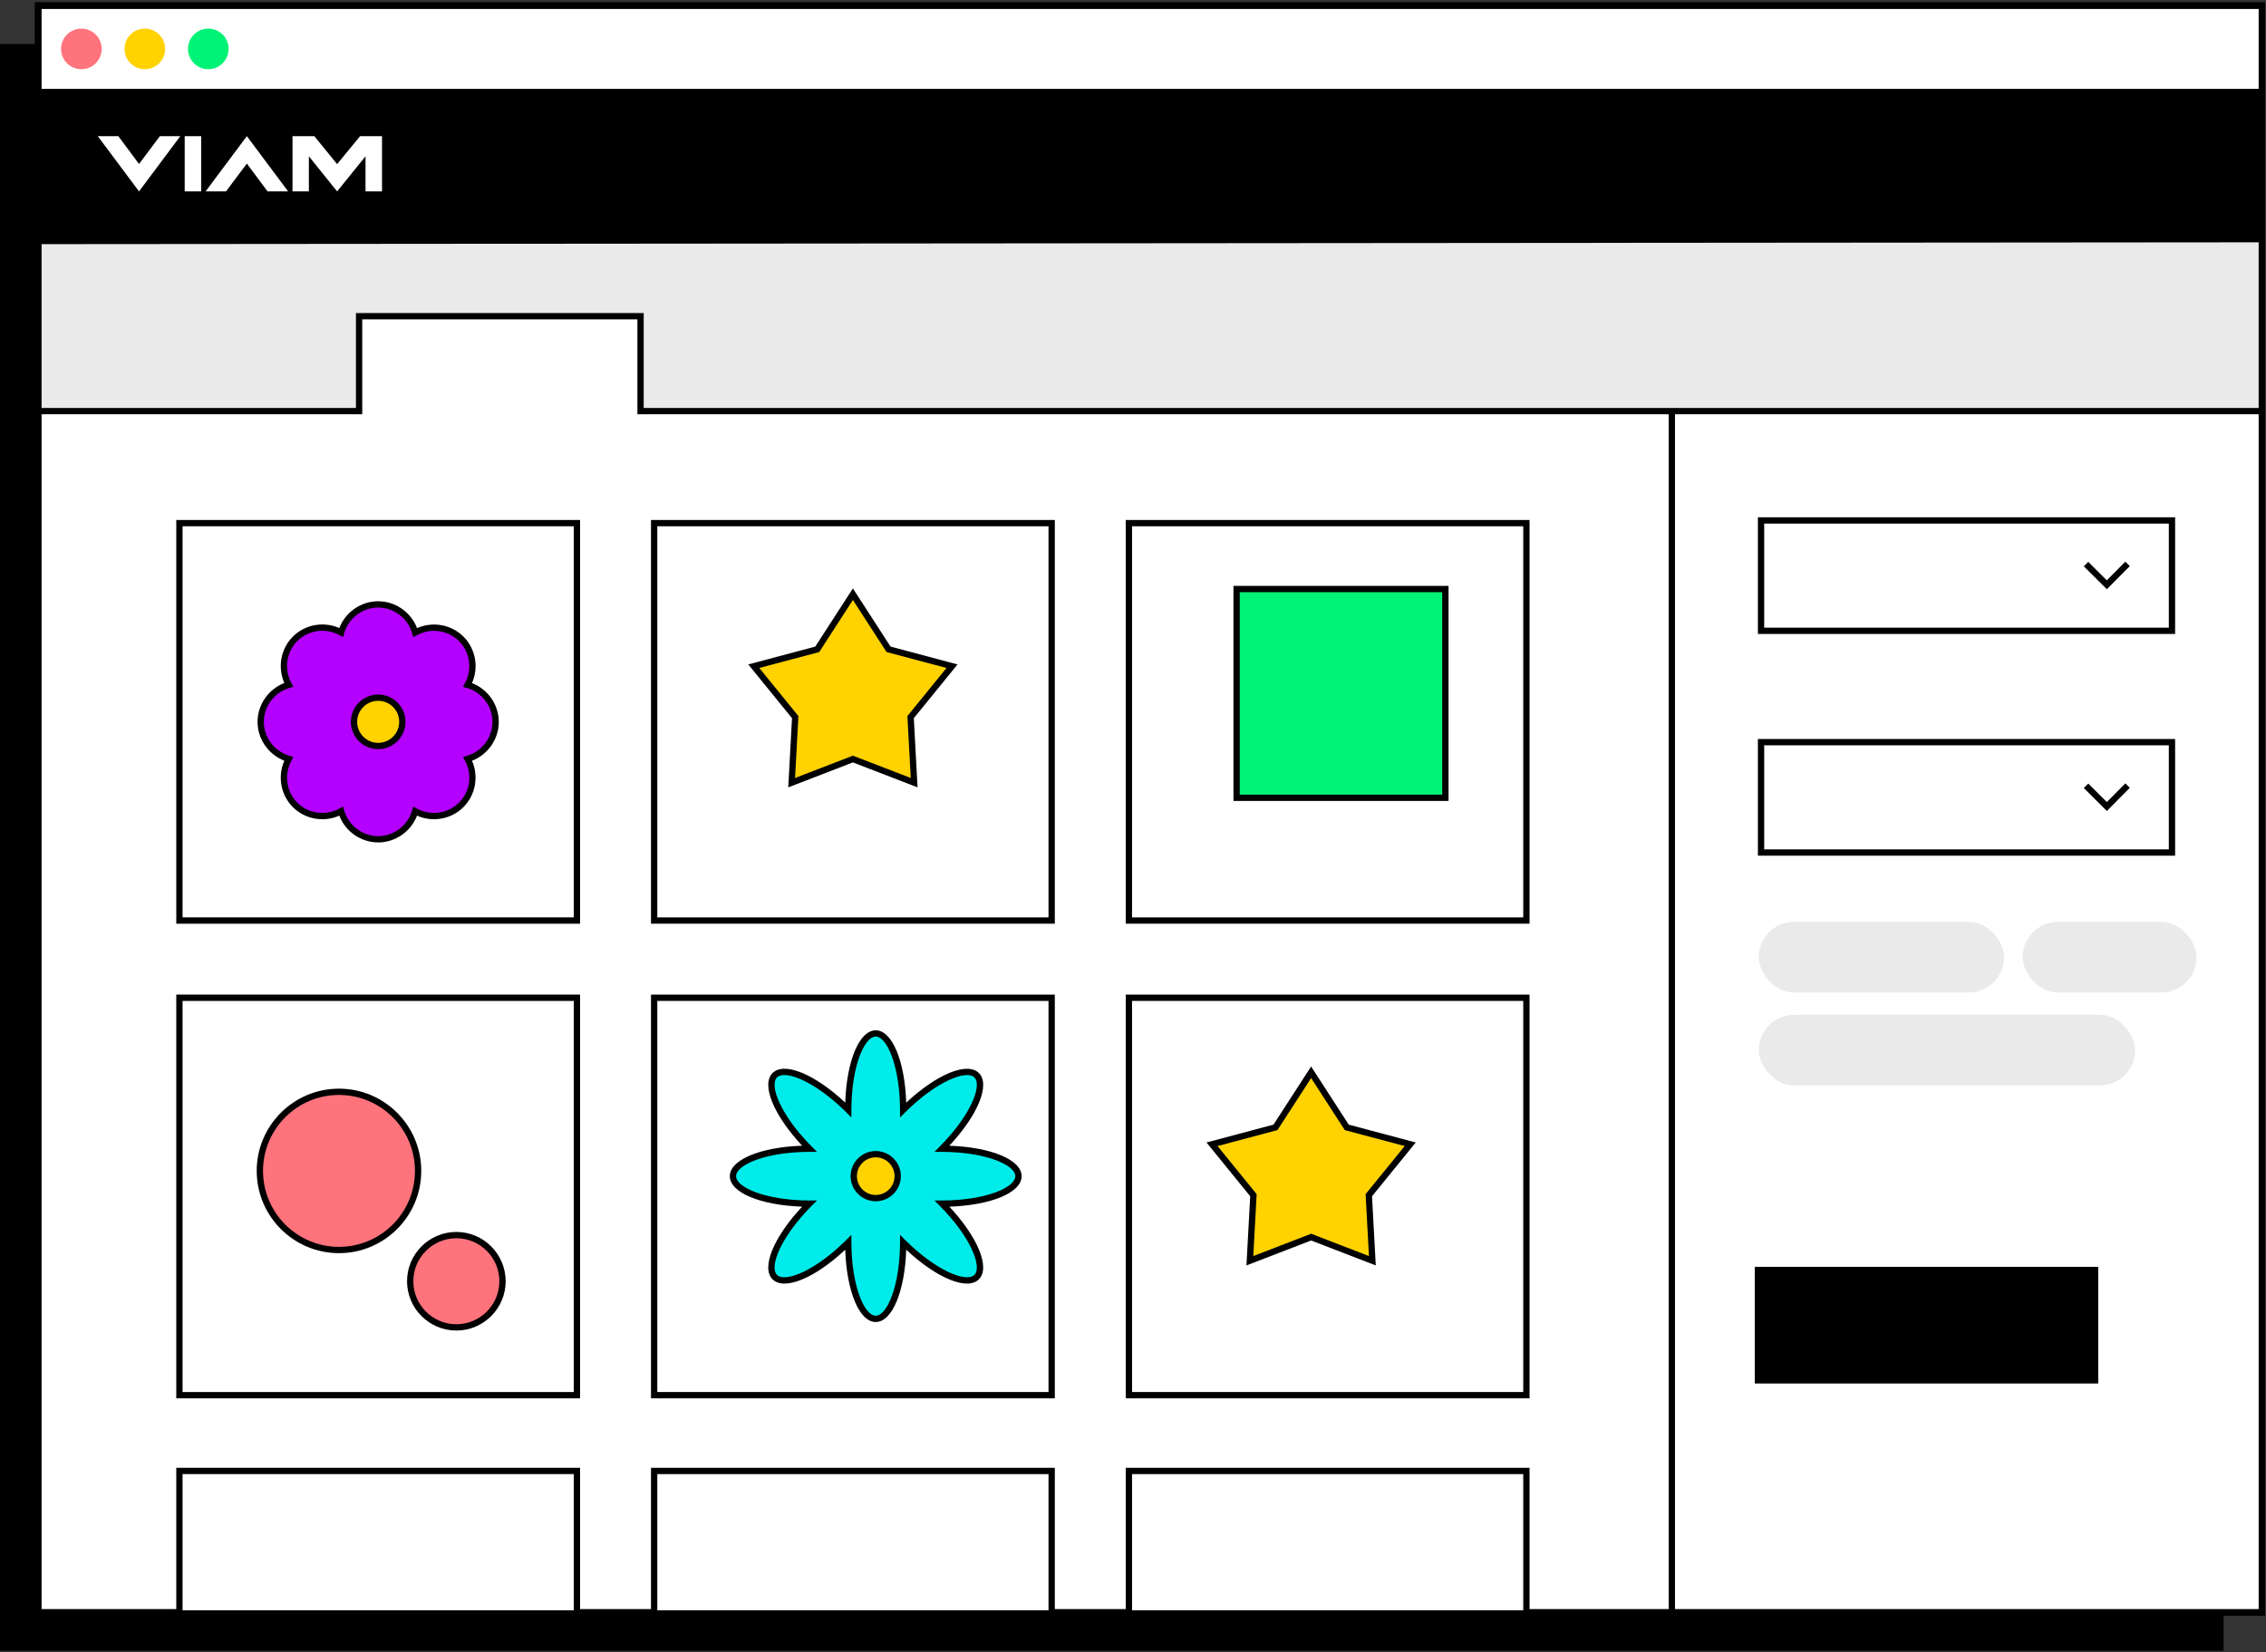
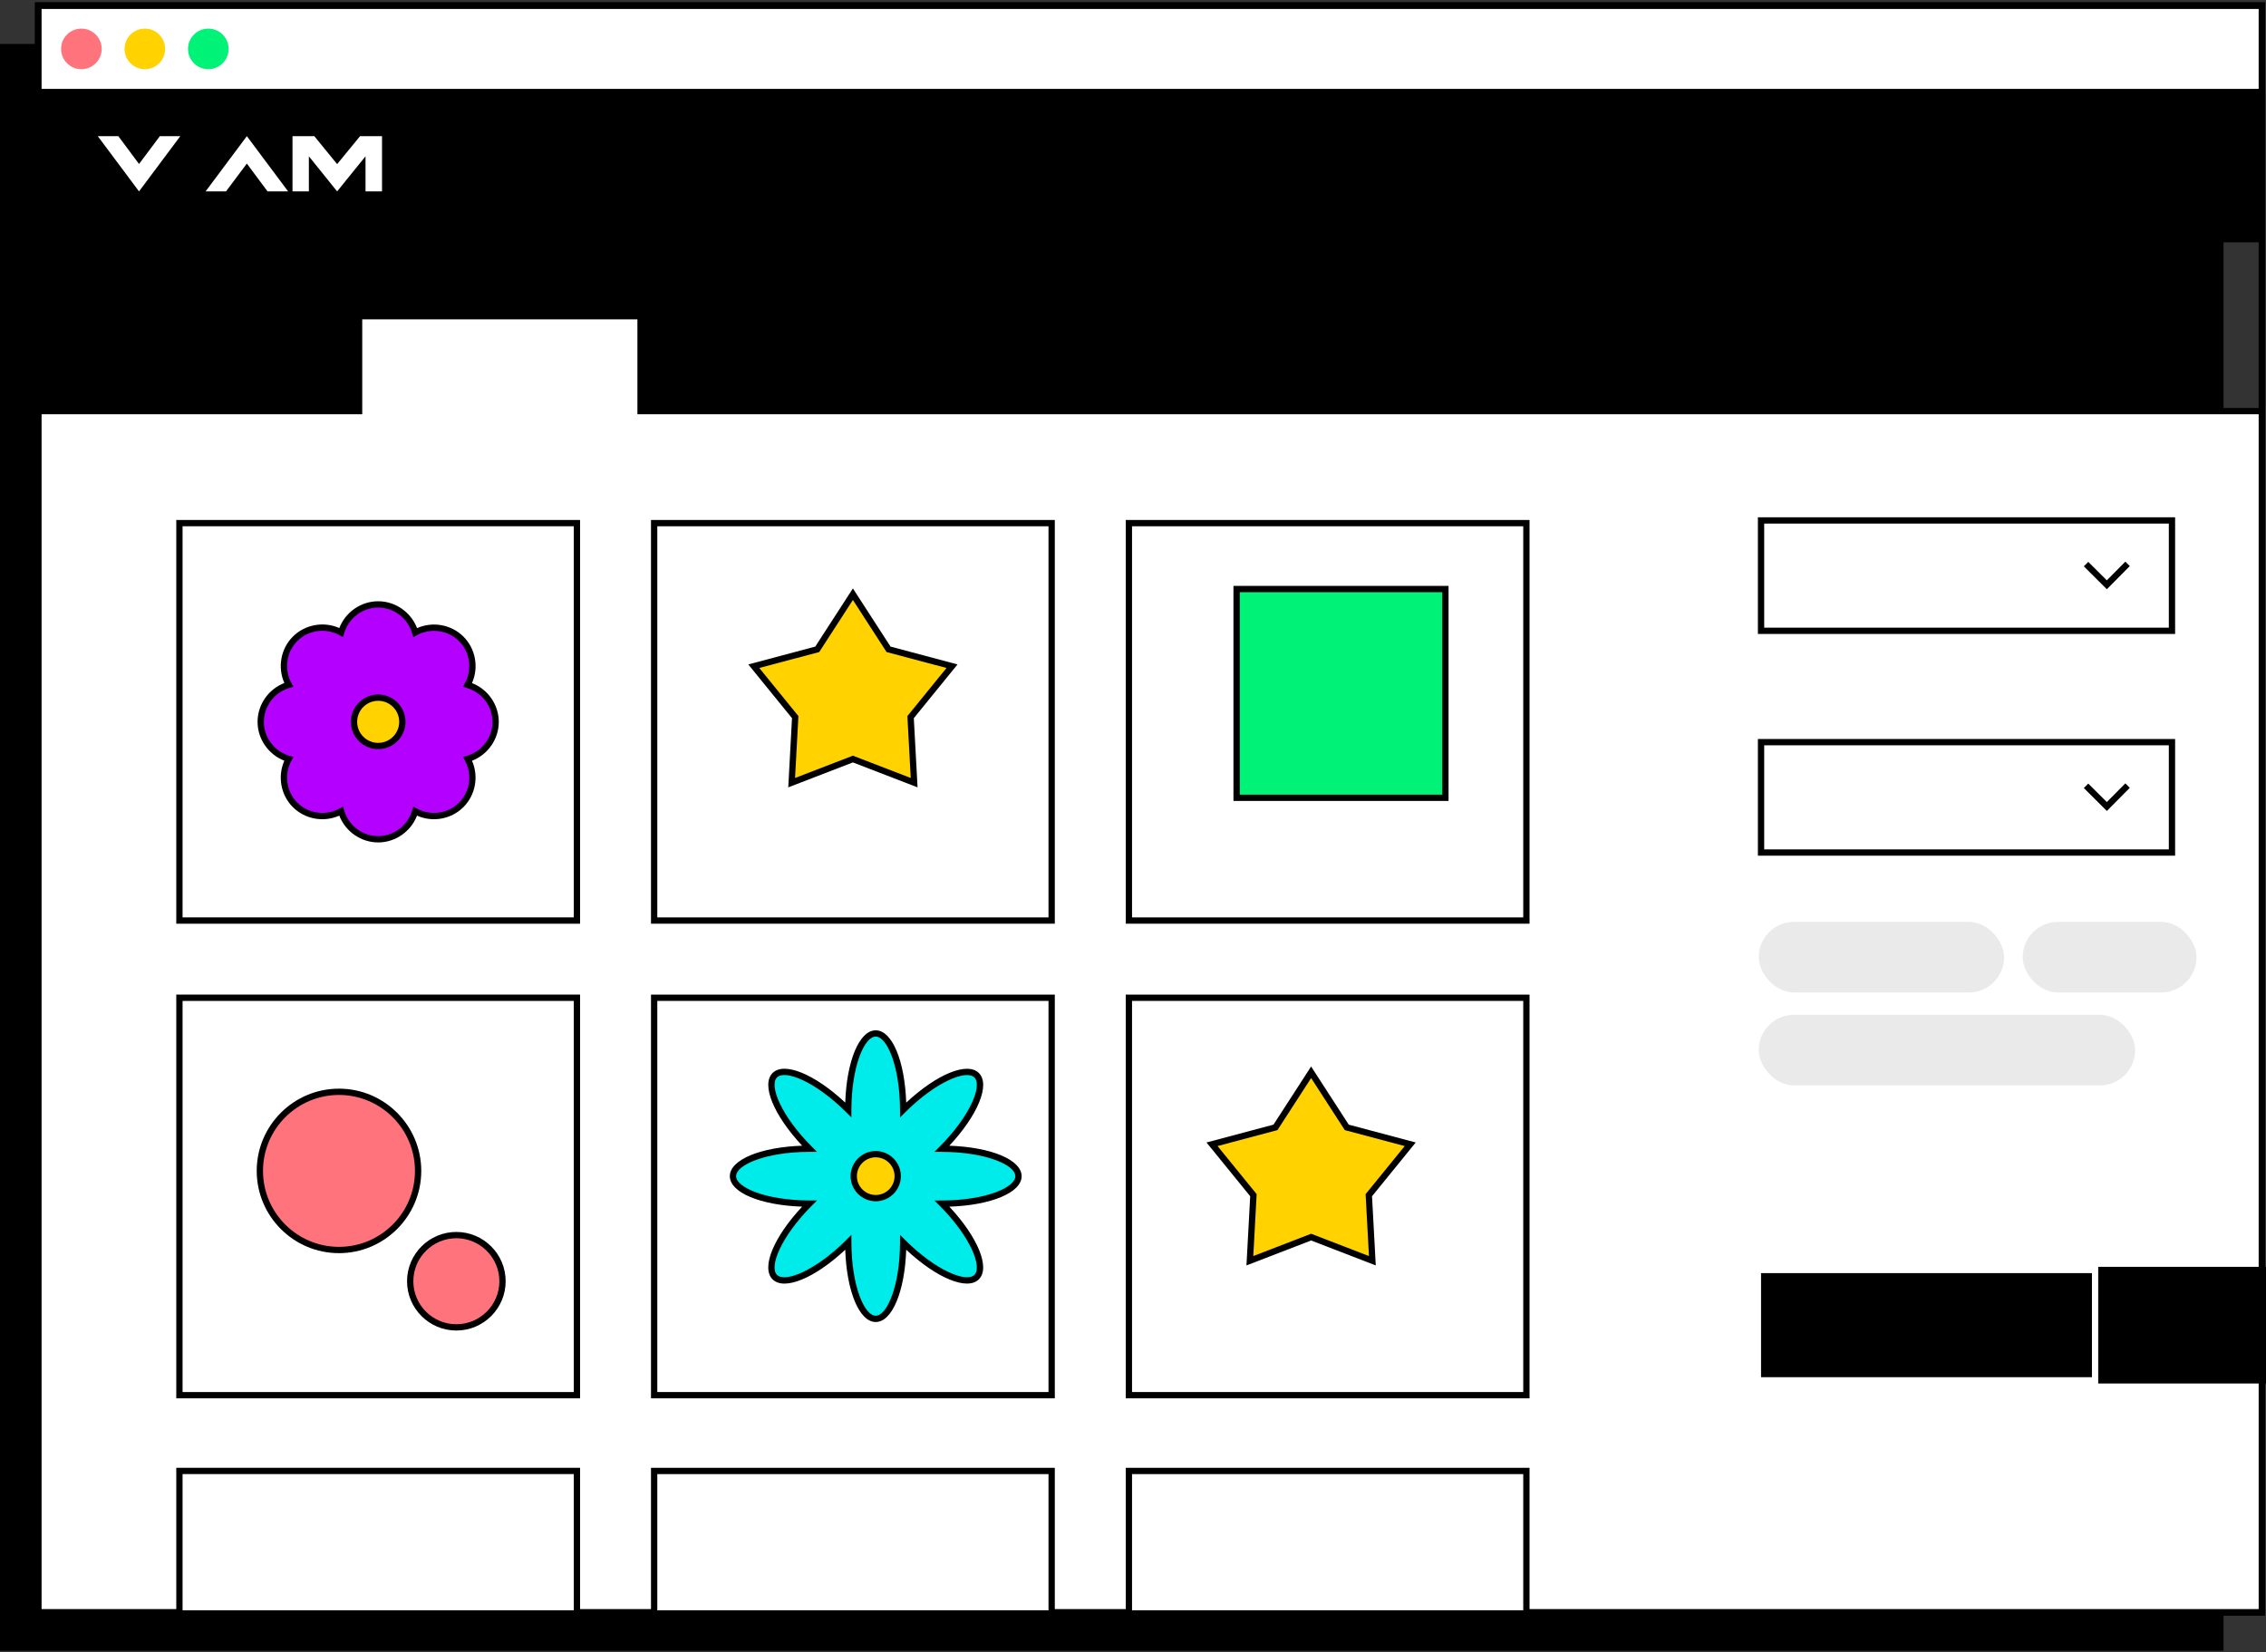
<svg xmlns="http://www.w3.org/2000/svg" id="outlines" viewBox="0 0 180.023 131.288">
  <rect x="0" y="0" width="180.023" height="131.288" fill="#333333" stroke="none" />
  <rect x="-.007" y="3.492" width="176.656" height="127.676" />
-   <rect x="3.037" y=".448" width="176.656" height="127.676" fill="#eaeaea" />
  <path d="m179.943,128.374H2.787V.197h177.156l-0,128.177Zm-176.656-.5h176.156l0-127.177H3.287v127.177Z" />
  <polygon points="179.693 19.255 3.037 19.4 3.037 7.314 179.693 7.344 179.693 19.255" />
  <rect x="3.037" y=".448" width="176.656" height="6.866" fill="#fff" />
  <path d="m179.944,7.563H2.787V.197h177.156v7.366ZM3.287,7.063h176.156V.697H3.287v6.366Z" />
  <circle cx="6.466" cy="3.886" r="1.613" fill="#ff737c" />
  <circle cx="11.507" cy="3.886" r="1.613" fill="#ffd200" />
  <circle cx="16.549" cy="3.886" r="1.613" fill="#00f376" />
  <path d="m11.046,13.031l-1.645-2.212h-1.634s3.278,4.39,3.278,4.39l3.279-4.39h-1.623s-1.656,2.212-1.656,2.212Z" fill="#fff" />
  <path d="m30.328,10.819h-1.289s-.433-0-.433-0l-1.823,2.223-1.812-2.223h-.433s-1.289-0-1.289-0h-.011s-0,4.39-0,4.39h1.3s0-2.79 0-2.79l2.245,2.79,2.256-2.79-0,2.79h1.311s0-4.39 0-4.39h-.022Z" fill="#fff" />
-   <path d="m15.984,10.819h-1.311s-0,4.39-0,4.39h1.311s0-4.39 0-4.39Z" fill="#fff" />
  <path d="m16.332,15.209h1.623s1.656-2.212,1.656-2.212l1.645,2.212h1.634s-3.278-4.39-3.278-4.39l-3.279,4.39Z" fill="#fff" />
  <polygon points="50.889 32.67 50.889 25.127 28.528 25.127 28.528 32.67 3.037 32.67 3.037 128.124 179.693 128.124 179.693 32.67 50.889 32.67" fill="#fff" />
  <path d="m179.944,128.374H2.787V32.42h25.491v-7.543h22.861v7.543h128.804v95.954Zm-176.656-.5h176.156V32.92H50.639v-7.543h-21.861v7.543H3.287v94.954Z" />
  <path d="m179.943,128.374H2.787V.197h177.156l-0,128.177Zm-176.656-.5h176.156l0-127.177H3.287v127.177Z" />
  <rect x="14.254" y="41.57" width="31.579" height="31.579" fill="#fff" />
  <path d="m46.084,73.399H14.004v-32.08h32.08v32.08Zm-31.58-.5h31.08v-31.08H14.504v31.08Z" />
  <rect x="51.97" y="41.57" width="31.579" height="31.579" fill="#fff" />
  <path d="m83.799,73.399h-32.08v-32.08h32.08v32.08Zm-31.58-.5h31.08v-31.08h-31.08v31.08Z" />
  <rect x="89.686" y="41.57" width="31.579" height="31.579" fill="#fff" />
  <path d="m121.515,73.399h-32.08v-32.08h32.08v32.08Zm-31.58-.5h31.08v-31.08h-31.08v31.08Z" />
-   <rect x="14.254" y="79.285" width="31.579" height="31.579" fill="#fff" />
  <path d="m46.084,111.115H14.004v-32.08h32.08v32.08Zm-31.58-.5h31.08v-31.08H14.504v31.08Z" />
  <rect x="51.97" y="79.285" width="31.579" height="31.579" fill="#fff" />
  <path d="m83.799,111.115h-32.08v-32.08h32.08v32.08Zm-31.58-.5h31.08v-31.08h-31.08v31.08Z" />
-   <rect x="89.686" y="79.285" width="31.579" height="31.579" fill="#fff" />
  <path d="m121.515,111.115h-32.08v-32.08h32.08v32.08Zm-31.58-.5h31.08v-31.08h-31.08v31.08Z" />
  <polygon points="67.76 47.218 70.593 51.598 75.633 52.939 72.343 56.986 72.626 62.195 67.76 60.316 62.893 62.195 63.176 56.986 59.886 52.939 64.927 51.598 67.76 47.218" fill="#ffd200" />
  <path d="m62.623,62.566l.298-5.497-3.473-4.273,5.321-1.415,2.99-4.623,2.991,4.623,5.321,1.415-3.473,4.273.298,5.497-5.137-1.982-5.136,1.982Zm5.136-2.518l4.596,1.773-.267-4.919,3.107-3.822-4.761-1.267-2.675-4.137-2.675,4.137-4.761,1.267,3.107,3.822-.267,4.919,4.595-1.773Z" />
  <polygon points="104.162 85.206 106.995 89.585 112.036 90.926 108.746 94.974 109.028 100.182 104.162 98.304 99.296 100.182 99.579 94.974 96.289 90.926 101.329 89.585 104.162 85.206" fill="#ffd200" />
  <path d="m109.299,100.555l-5.137-1.983-5.137,1.983.298-5.498-3.473-4.273,5.321-1.415,2.991-4.622,2.991,4.622,5.321,1.415-3.473,4.273.298,5.498Zm-5.137-2.519l4.596,1.774-.267-4.92,3.107-3.822-4.76-1.267-2.675-4.136-2.675,4.136-4.76,1.267,3.107,3.822-.267,4.92,4.596-1.774Z" />
  <path d="m39.376,57.366c0-1.403-.945-2.573-2.23-2.942.648-1.169.49-2.665-.502-3.658-.992-.992-2.488-1.151-3.658-.503-.367-1.287-1.539-2.235-2.944-2.235-1.403,0-2.573.945-2.942,2.229-1.169-.647-2.665-.488-3.656.504-.992.992-1.151,2.489-.503,3.659-1.284.369-2.23,1.538-2.23,2.941-0,1.403.945,2.573,2.229,2.942-.648,1.169-.49,2.665.502,3.658.992.992,2.489,1.151,3.658.503.37,1.283,1.539,2.228,2.942,2.228,1.403,0,2.573-.945,2.942-2.229,1.169.647,2.665.488,3.656-.504.991-.991,1.151-2.484.507-3.652,1.283-.369,2.228-1.538,2.228-2.94Z" fill="#b400ff" />
  <path d="m30.043,66.941c-1.366,0-2.596-.861-3.087-2.127-1.243.549-2.723.29-3.69-.678-.967-.967-1.227-2.446-.676-3.688-1.267-.492-2.128-1.722-2.128-3.088s.861-2.596,2.128-3.086c-.55-1.243-.289-2.724.678-3.69.967-.966,2.446-1.228,3.688-.678.491-1.268,1.722-2.129,3.088-2.129,1.369,0,2.6.864,3.09,2.134,1.243-.549,2.723-.288,3.688.678.967.967,1.227,2.446.676,3.689,1.267.491,2.128,1.721,2.128,3.087s-.861,2.596-2.127,3.086c.545,1.241.284,2.719-.681,3.684-.966.968-2.446,1.228-3.688.678-.491,1.268-1.721,2.129-3.087,2.129Zm-2.789-2.85l.087.302c.347,1.206,1.458,2.048,2.702,2.048,1.244,0,2.355-.843,2.702-2.049l.087-.302.274.152c1.099.609,2.479.42,3.358-.462.892-.893,1.079-2.24.465-3.354l-.151-.274.301-.087c1.206-.347,2.047-1.457,2.047-2.7,0-1.244-.842-2.354-2.048-2.701l-.302-.087.152-.274c.609-1.099.42-2.48-.46-3.36s-2.261-1.069-3.36-.461l-.275.152-.086-.303c-.346-1.209-1.458-2.054-2.704-2.054-1.244,0-2.355.843-2.702,2.049l-.087.301-.274-.151c-1.097-.606-2.479-.417-3.358.462-.88.88-1.07,2.263-.461,3.361l.152.274-.302.087c-1.206.346-2.048,1.456-2.048,2.7,0,1.243.842,2.354,2.049,2.702l.302.087-.152.274c-.609,1.098-.42,2.479.46,3.359.88.88,2.261,1.069,3.36.461l.274-.152Z" />
  <circle cx="30.044" cy="57.359" r="1.921" fill="#ffd200" />
  <path d="m30.044,59.53c-1.197,0-2.17-.974-2.17-2.171s.974-2.171,2.17-2.171c1.197,0,2.171.974,2.171,2.171s-.974,2.171-2.171,2.171Zm0-3.842c-.921,0-1.67.75-1.67,1.671s.75,1.671,1.67,1.671c.921,0,1.671-.75,1.671-1.671s-.75-1.671-1.671-1.671Z" />
  <rect x="98.242" y="46.808" width="16.588" height="16.588" fill="#00f376" />
  <path d="m115.08,63.645h-17.088v-17.088h17.088v17.088Zm-16.588-.5h16.088v-16.088h-16.088v16.088Z" />
  <circle cx="26.931" cy="93.043" r="6.286" fill="#ff737c" />
  <path d="m26.931,99.579c-3.604,0-6.536-2.932-6.536-6.536,0-3.604,2.932-6.535,6.536-6.535s6.536,2.932,6.536,6.535c0,3.604-2.932,6.536-6.536,6.536Zm0-12.571c-3.328,0-6.036,2.707-6.036,6.035s2.708,6.036,6.036,6.036,6.036-2.708,6.036-6.036-2.708-6.035-6.036-6.035Z" />
  <circle cx="36.255" cy="101.81" r="3.667" fill="#ff737c" />
  <path d="m36.255,105.728c-2.16,0-3.917-1.757-3.917-3.917s1.757-3.917,3.917-3.917,3.917,1.757,3.917,3.917-1.757,3.917-3.917,3.917Zm0-7.334c-1.884,0-3.417,1.533-3.417,3.417s1.533,3.417,3.417,3.417,3.417-1.533,3.417-3.417-1.533-3.417-3.417-3.417Z" />
  <path d="m80.914,93.464c0-1.201-2.716-2.175-6.074-2.182,2.37-2.379,3.602-4.988,2.753-5.837-.849-.849-3.459.383-5.839,2.752-.007-3.359-.981-6.077-2.182-6.077-1.201,0-2.175,2.716-2.182,6.073-2.379-2.369-4.988-3.6-5.837-2.751-.849.849.383,3.459,2.753,5.839-3.358.007-6.074.98-6.074,2.181-0,1.201,2.716,2.175,6.074,2.182-2.37,2.379-3.603,4.988-2.754,5.837.849.849,3.458-.383,5.838-2.752.008,3.357.981,6.072,2.182,6.072,1.201,0,2.174-2.716,2.182-6.073,2.379,2.369,4.988,3.6,5.837,2.751.849-.849-.382-3.456-2.749-5.834,3.357-.007,6.071-.98,6.071-2.181Z" fill="#00ecea" />
  <path d="m69.572,105.051c-1.303,0-2.31-2.431-2.422-5.744-2.422,2.266-4.854,3.273-5.775,2.351-.922-.922.086-3.353,2.352-5.774-3.314-.112-5.746-1.118-5.746-2.422s2.432-2.309,5.746-2.421c-2.265-2.422-3.273-4.854-2.351-5.775.92-.922,3.351.085,5.774,2.35.112-3.313,1.118-5.744,2.422-5.744,1.305,0,2.311,2.433,2.422,5.748,2.422-2.264,4.854-3.274,5.776-2.351.922.922-.086,3.353-2.352,5.774,3.314.112,5.746,1.118,5.746,2.422h0c-0,1.304-2.431,2.309-5.743,2.421,2.262,2.421,3.269,4.851,2.347,5.771-.923.923-3.354-.087-5.774-2.35-.112,3.312-1.118,5.744-2.421,5.744Zm-1.934-6.923l.001.6c.008,3.432,1.025,5.823,1.932,5.823.908,0,1.924-2.392,1.932-5.824l.001-.6.425.424c2.432,2.421,4.842,3.394,5.484,2.752.642-.642-.33-3.051-2.75-5.481l-.423-.426.6-.001c3.431-.007,5.822-1.023,5.822-1.931,0-.907-2.392-1.925-5.825-1.933l-.6-.001.423-.426c2.423-2.432,3.396-4.842,2.754-5.483-.643-.643-3.053.331-5.486,2.753l-.425.424-.001-.6c-.007-3.435-1.024-5.828-1.932-5.828-.908,0-1.925,2.392-1.932,5.823l-.001.6-.425-.424c-2.433-2.421-4.843-3.394-5.484-2.751-.642.643.331,3.053,2.753,5.485l.423.426-.6.001c-3.433.007-5.825,1.023-5.825,1.931s2.392,1.925,5.825,1.933l.6.001-.423.426c-2.423,2.432-3.396,4.842-2.754,5.483.64.641,3.051-.33,5.485-2.752l.425-.424Z" />
  <circle cx="69.573" cy="93.46" r="1.746" fill="#ffd200" />
  <path d="m69.573,95.456c-1.101,0-1.996-.896-1.996-1.996s.896-1.996,1.996-1.996,1.996.896,1.996,1.996-.896,1.996-1.996,1.996Zm0-3.492c-.825,0-1.496.671-1.496,1.496s.671,1.496,1.496,1.496,1.496-.671,1.496-1.496-.671-1.496-1.496-1.496Z" />
  <rect x="14.254" y="116.887" width="31.579" height="11.323" fill="#fff" />
  <path d="m46.084,128.46H14.004v-11.823h32.08v11.823Zm-31.58-.5h31.08v-10.823H14.504v10.823Z" />
  <rect x="51.97" y="116.887" width="31.579" height="11.323" fill="#fff" />
  <path d="m83.799,128.46h-32.08v-11.823h32.08v11.823Zm-31.58-.5h31.08v-10.823h-31.08v10.823Z" />
  <rect x="89.686" y="116.887" width="31.579" height="11.323" fill="#fff" />
  <path d="m121.515,128.46h-32.08v-11.823h32.08v11.823Zm-31.58-.5h31.08v-10.823h-31.08v10.823Z" />
-   <rect x="132.569" y="32.679" width=".5" height="96.251" />
  <rect x="139.907" y="101.166" width="26.287" height="8.27" />
-   <path d="m166.694,109.936h-27.287v-9.27h27.287v9.27Zm-26.287-1h25.287v-7.27h-25.287v7.27Z" />
+   <path d="m166.694,109.936v-9.27h27.287v9.27Zm-26.287-1h25.287v-7.27h-25.287v7.27Z" />
  <rect x="139.907" y="41.355" width="32.645" height="8.771" fill="#fff" />
  <path d="m172.803,50.376h-33.146v-9.271h33.146v9.271Zm-32.646-.5h32.146v-8.271h-32.146v8.271Z" />
  <polyline points="169.025 44.807 167.377 46.469 165.727 44.825" fill="#fff" />
  <polygon points="167.379 46.822 165.55 45.001 165.903 44.647 167.377 46.115 168.847 44.631 169.203 44.982 167.379 46.822" />
  <rect x="139.907" y="58.974" width="32.645" height="8.771" fill="#fff" />
  <path d="m172.803,67.995h-33.146v-9.271h33.146v9.271Zm-32.646-.5h32.146v-8.271h-32.146v8.271Z" />
  <polyline points="169.025 62.426 167.377 64.088 165.727 62.444" fill="#fff" />
  <polygon points="167.379 64.441 165.55 62.62 165.903 62.267 167.377 63.734 168.847 62.25 169.203 62.602 167.379 64.441" />
  <rect x="139.723" y="73.254" width="19.494" height="5.612" rx="2.806" ry="2.806" fill="#eaeaea" />
  <rect x="139.723" y="80.638" width="29.905" height="5.612" rx="2.806" ry="2.806" fill="#eaeaea" />
  <rect x="160.693" y="73.254" width="13.808" height="5.612" rx="2.806" ry="2.806" fill="#eaeaea" />
</svg>